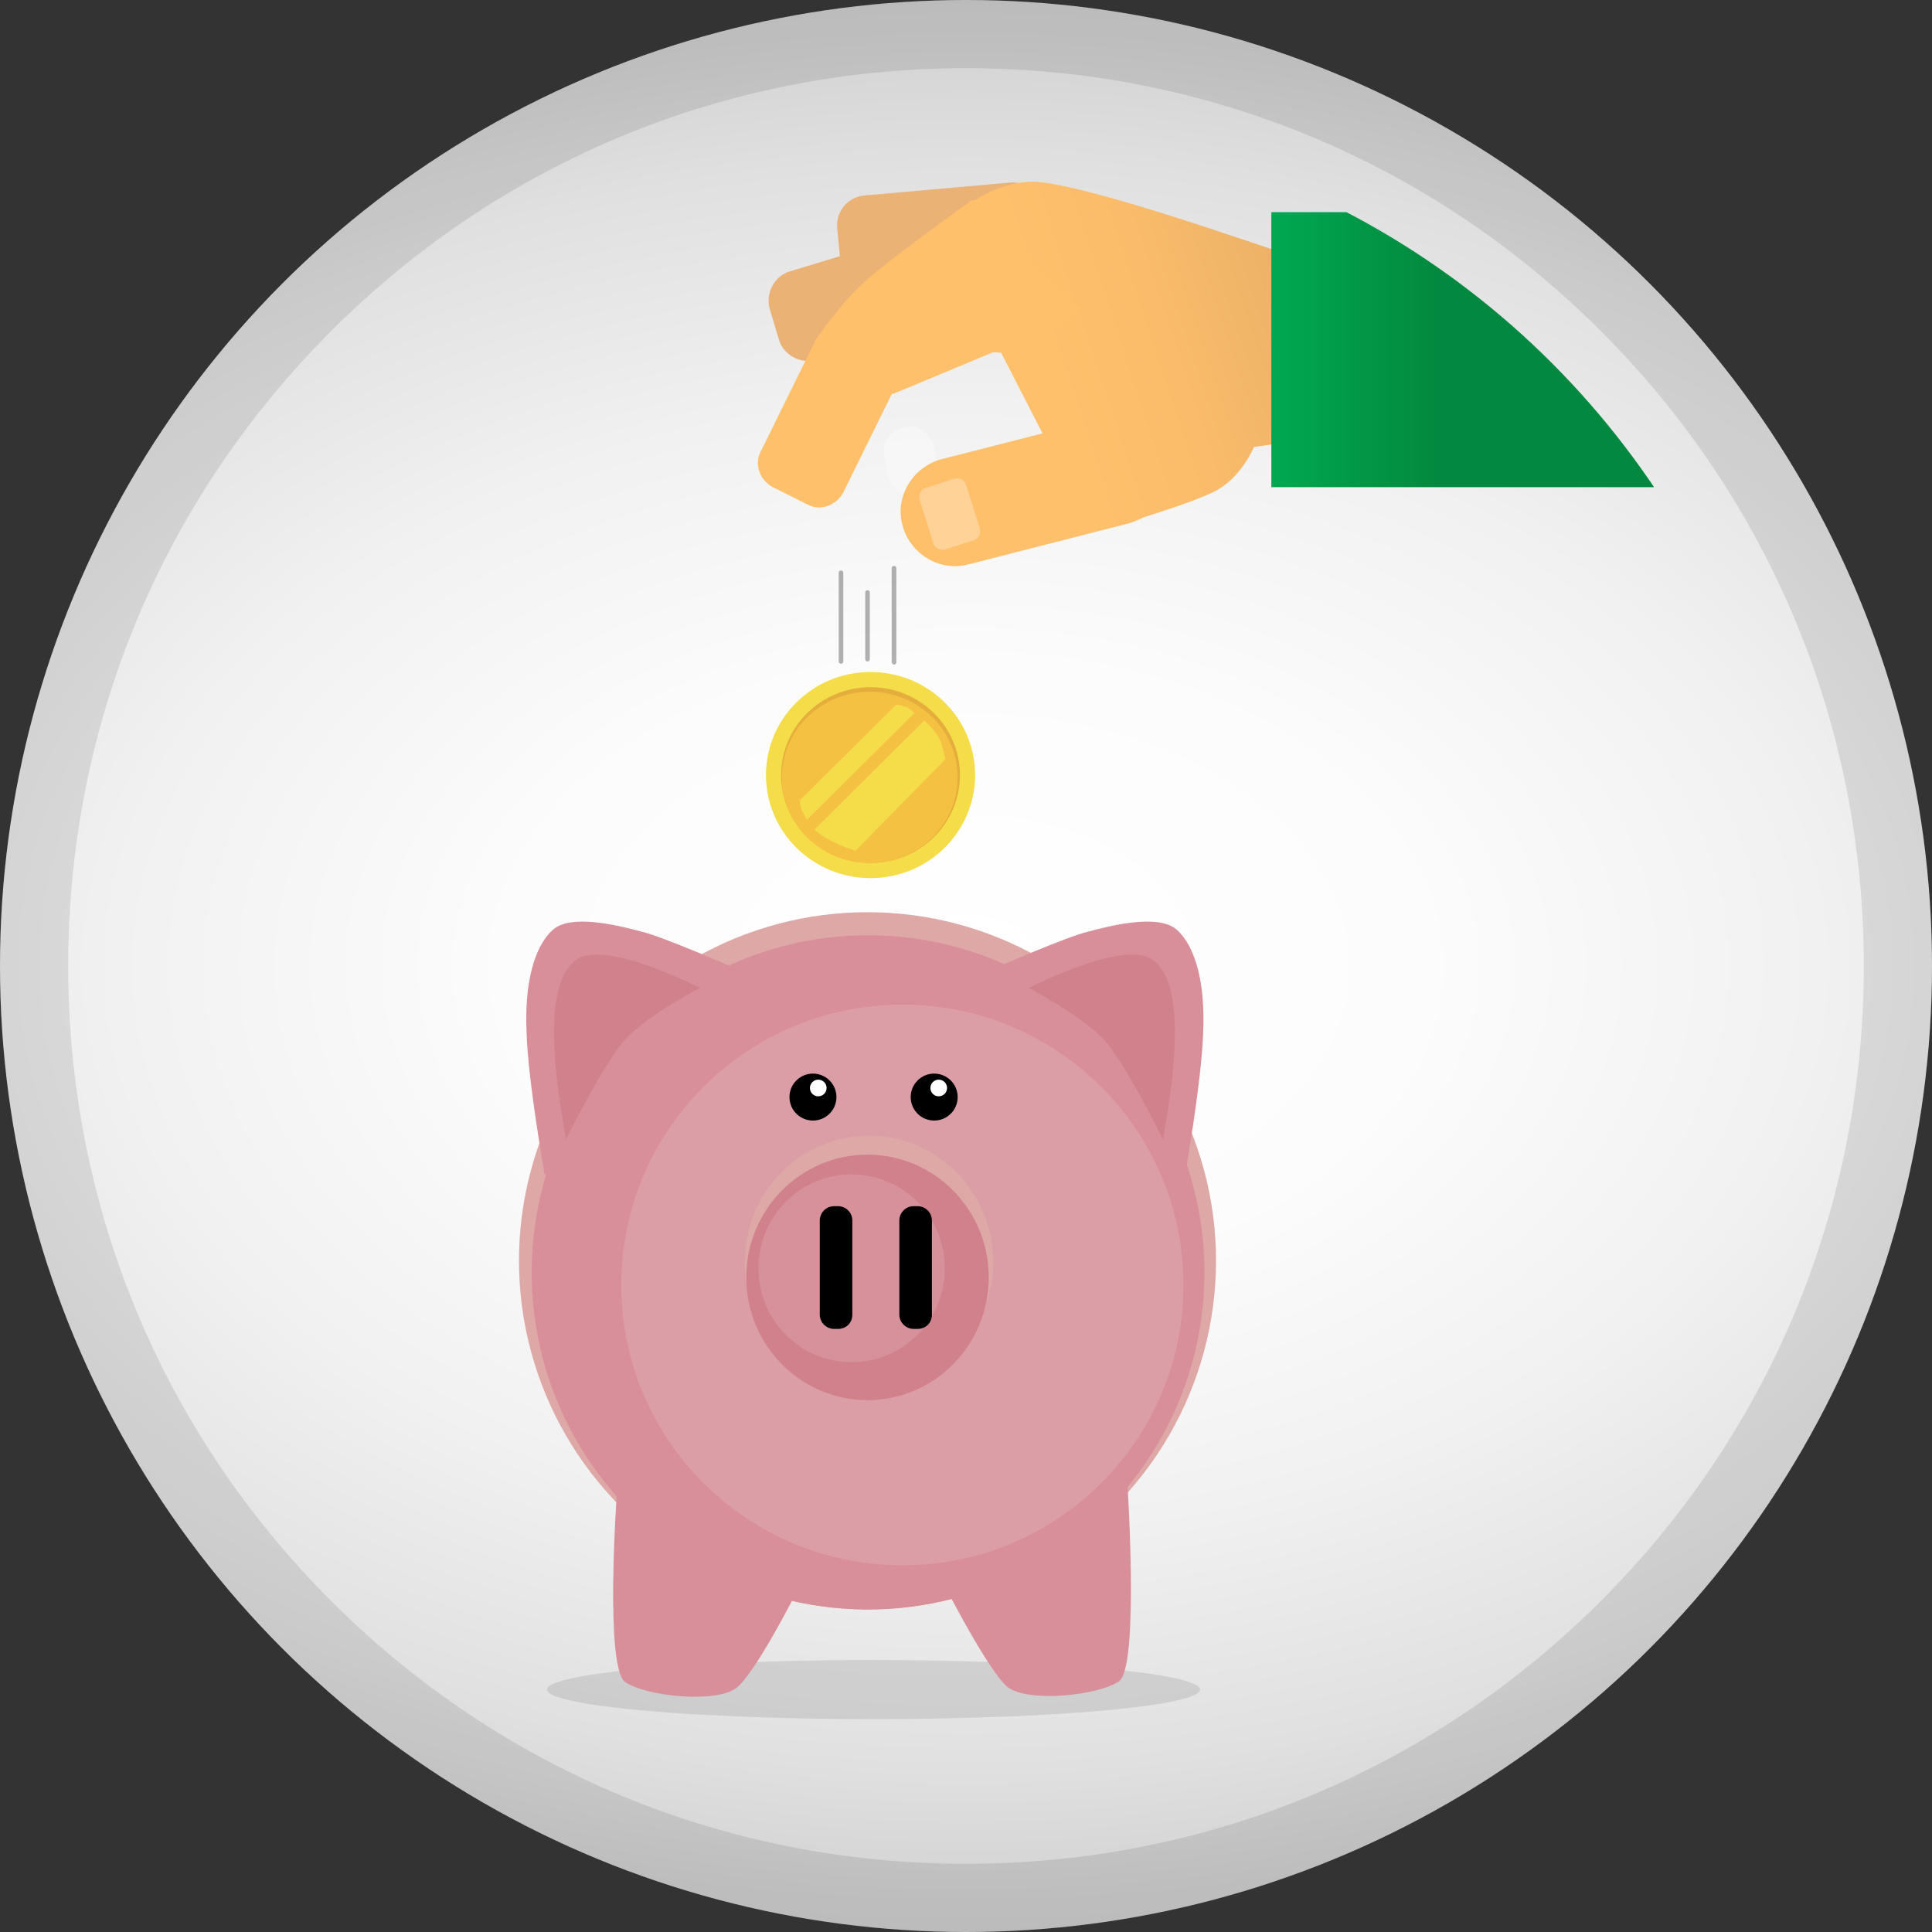
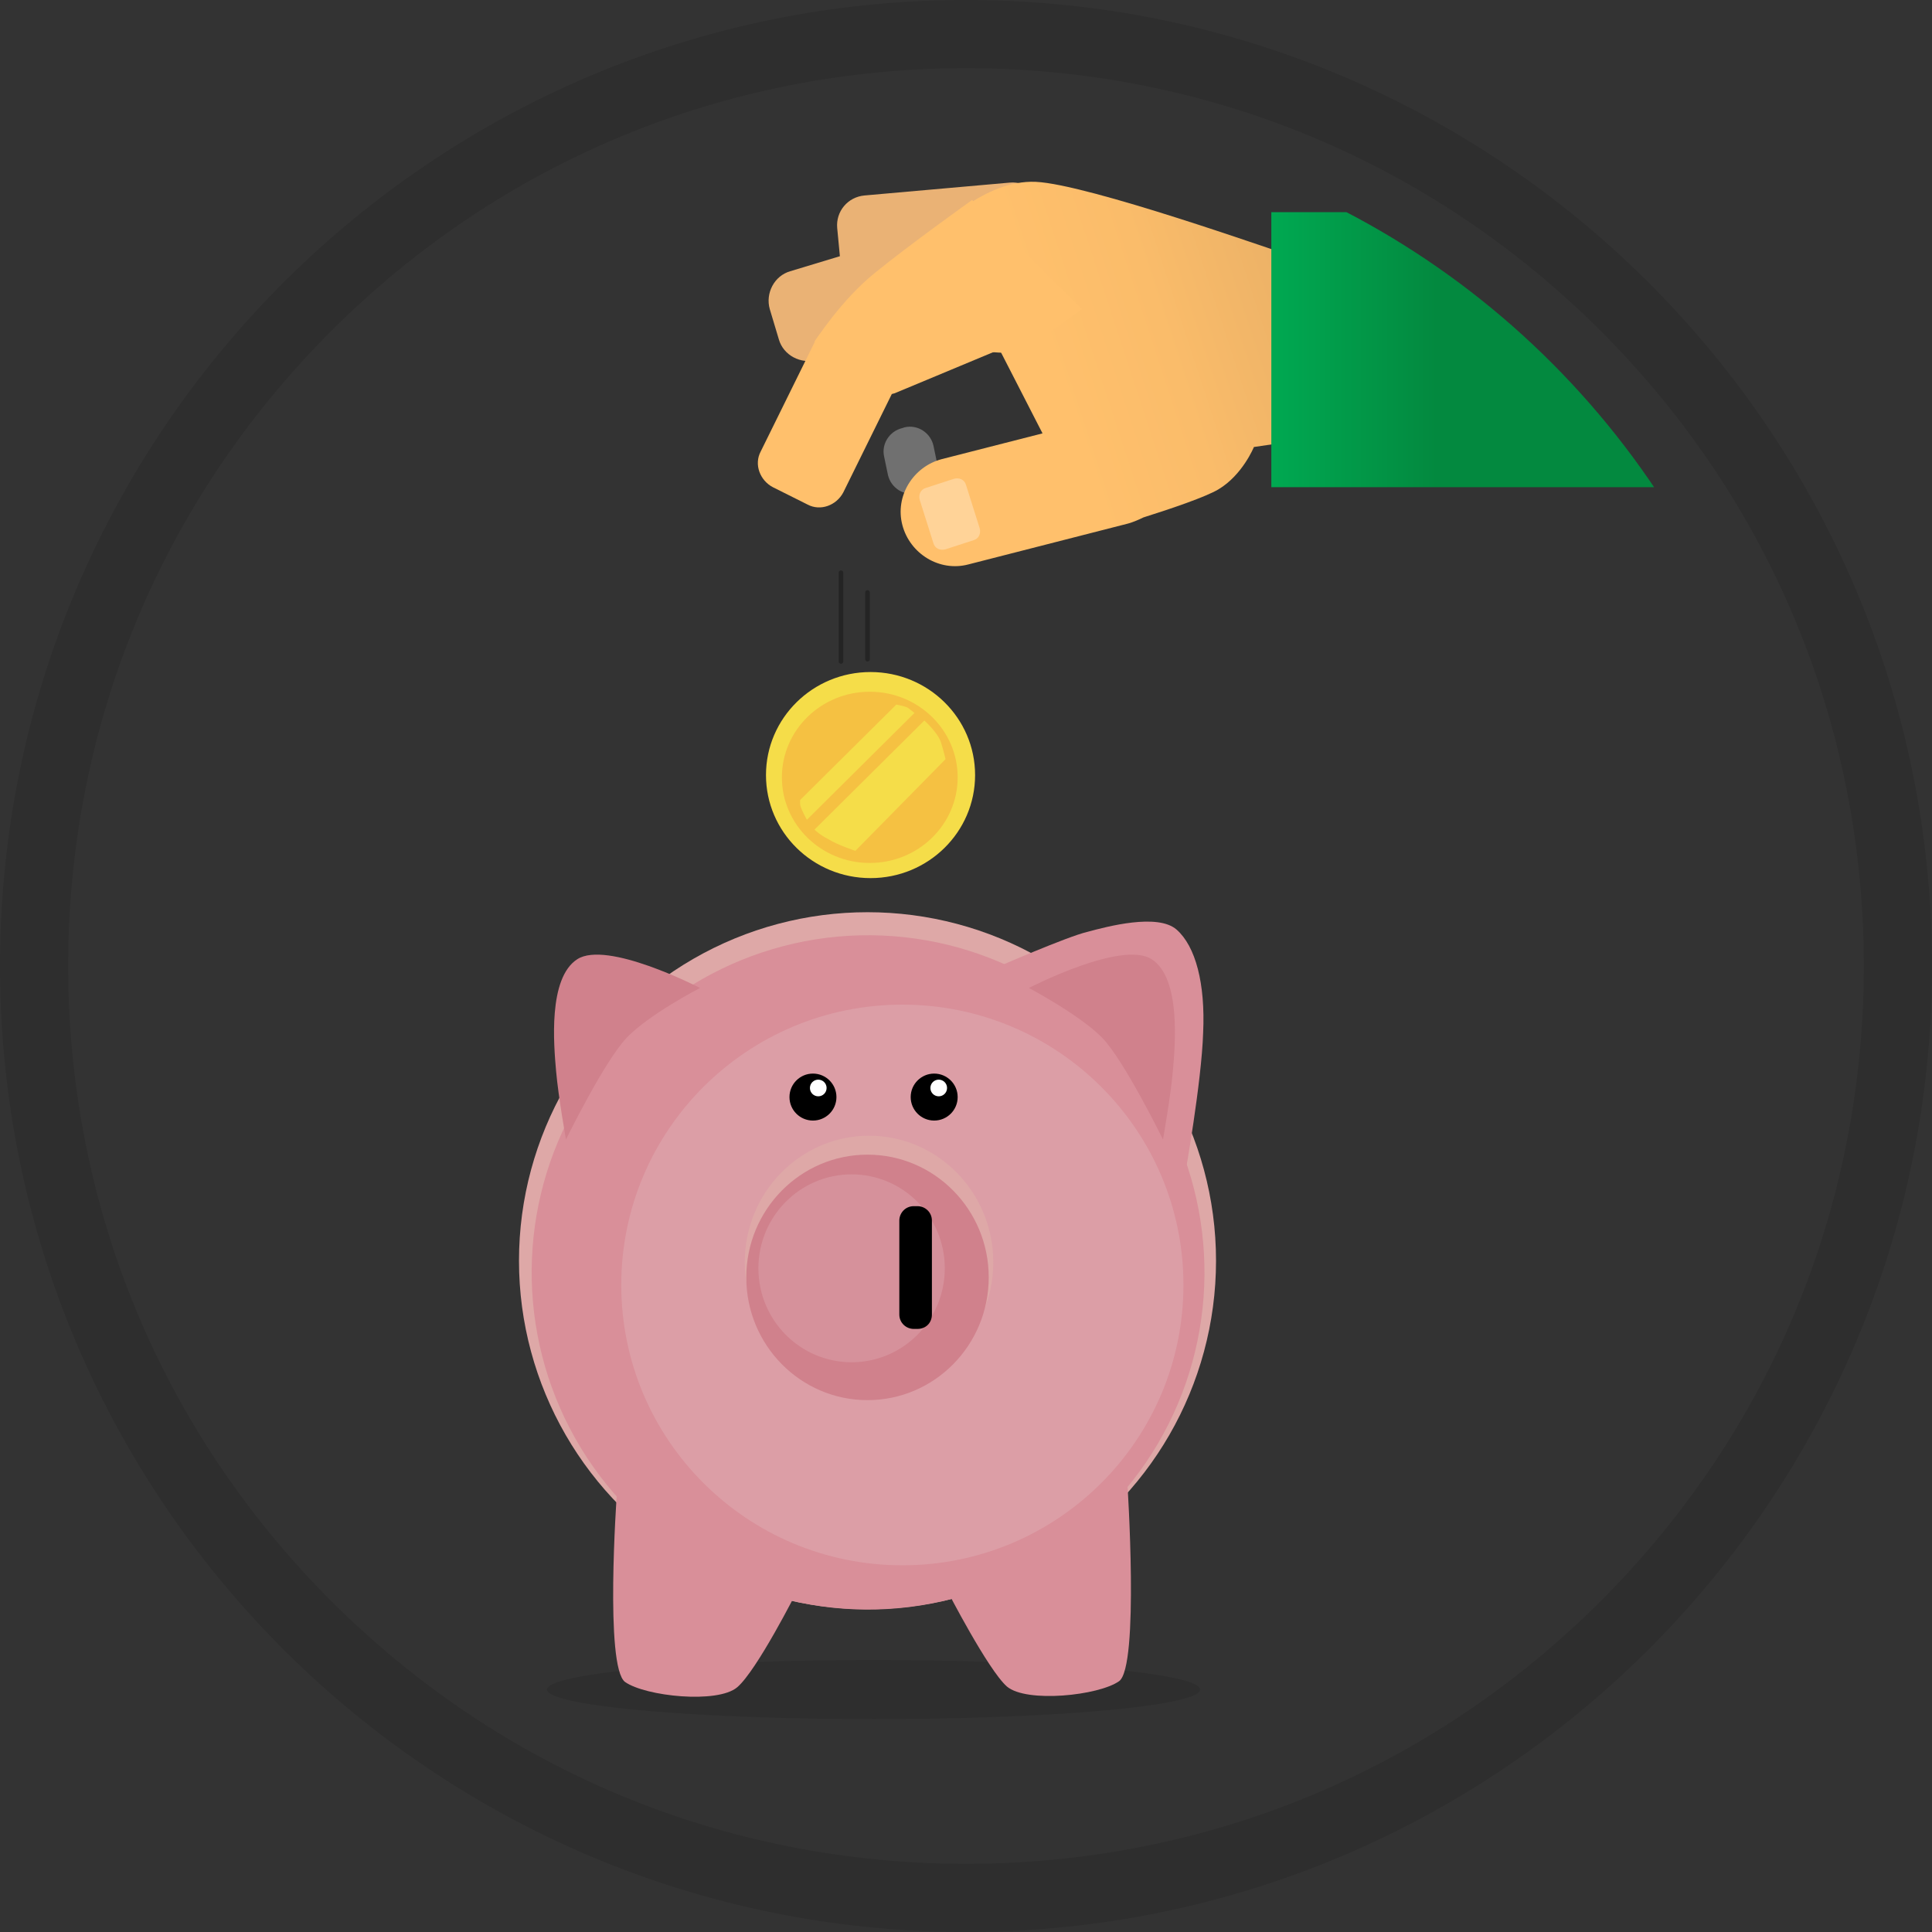
<svg xmlns="http://www.w3.org/2000/svg" xmlns:xlink="http://www.w3.org/1999/xlink" version="1.1" x="0px" y="0px" viewBox="0 0 255 255" style="enable-background:new 0 0 255 255;" xml:space="preserve">
  <rect x="0" y="0" width="255" height="255" fill="#333333" stroke="none" />
  <style type="text/css">
	.st0{fill:url(#SVGID_1_);}
	.st1{opacity:0.1;clip-path:url(#SVGID_3_);}
	.st2{clip-path:url(#SVGID_3_);}
	.st3{fill:#DEA8A7;}
	.st4{fill:#D98F99;}
	.st5{fill:#DC9EA6;}
	.st6{fill:#D0818C;}
	.st7{fill:#D6919B;}
	.st8{fill:#FFFFFF;}
	.st9{fill:#F5DD49;}
	.st10{fill:#E5AE3C;}
	.st11{fill:#F5C142;}
	.st12{opacity:0.3;fill:none;stroke:#000000;stroke-width:0.61;stroke-linecap:round;stroke-miterlimit:10;}
	.st13{opacity:0.3;clip-path:url(#SVGID_3_);fill:#FFFFFF;}
	.st14{fill:#EAB275;}
	.st15{fill:url(#SVGID_4_);}
	.st16{fill:#FFC06C;}
	.st17{fill:url(#SVGID_5_);}
	.st18{opacity:0.3;fill:#FFFFFF;}
	.st19{opacity:0.1;}
</style>
  <g id="background">
    <radialGradient id="SVGID_1_" cx="127.5" cy="127.5" r="195.183" gradientTransform="matrix(1 0 0 0.66 0 43.354)" gradientUnits="userSpaceOnUse">
      <stop offset="0" style="stop-color:#FFFFFF" />
      <stop offset="0.311" style="stop-color:#FCFCFC" />
      <stop offset="0.576" style="stop-color:#F1F1F1" />
      <stop offset="0.823" style="stop-color:#E0E0E0" />
      <stop offset="1" style="stop-color:#CECECE" />
    </radialGradient>
-     <circle class="st0" cx="127.5" cy="127.5" r="127.5" />
  </g>
  <g id="Layer_2">
    <g>
      <defs>
        <ellipse id="SVGID_2_" transform="matrix(1.451364e-02 -1 1 1.451364e-02 -2.017 252.568)" cx="127.1" cy="127.3" rx="111.7" ry="110.4" />
      </defs>
      <clipPath id="SVGID_3_">
        <use xlink:href="#SVGID_2_" style="overflow:visible;" />
      </clipPath>
      <ellipse class="st1" cx="115.3" cy="223" rx="43.1" ry="3.9" />
      <g class="st2">
        <circle class="st3" cx="114.5" cy="166.4" r="46" />
        <ellipse transform="matrix(8.765174e-03 -1 1 8.765174e-03 -54.329 281.07)" class="st4" cx="114.6" cy="167.9" rx="44.5" ry="44.4" />
        <ellipse class="st5" cx="119.1" cy="169.6" rx="37.1" ry="37" />
        <ellipse class="st3" cx="114.7" cy="166.6" rx="16.4" ry="16.7" />
        <ellipse class="st6" cx="114.5" cy="168.6" rx="16" ry="16.2" />
        <ellipse class="st7" cx="112.4" cy="167.4" rx="12.3" ry="12.4" />
        <path class="st7" d="M110.6,175.4h-0.5c-1,0-1.9-0.8-1.9-1.9v-12.4c0-1,0.8-1.9,1.9-1.9h0.5c1,0,1.9,0.8,1.9,1.9v12.4     C112.5,174.6,111.7,175.4,110.6,175.4z" />
-         <path d="M110.6,175.4h-0.5c-1,0-1.9-0.8-1.9-1.9v-12.4c0-1,0.8-1.9,1.9-1.9h0.5c1,0,1.9,0.8,1.9,1.9v12.4     C112.5,174.6,111.7,175.4,110.6,175.4z" />
        <path d="M121.1,175.4h-0.5c-1,0-1.9-0.8-1.9-1.9v-12.4c0-1,0.8-1.9,1.9-1.9h0.5c1,0,1.9,0.8,1.9,1.9v12.4     C123,174.6,122.2,175.4,121.1,175.4z" />
        <circle cx="107.3" cy="144.8" r="3.1" />
        <circle class="st8" cx="108" cy="143.6" r="1.1" />
        <circle cx="123.3" cy="144.8" r="3.1" />
        <circle class="st8" cx="123.9" cy="143.6" r="1.1" />
        <path class="st4" d="M131.5,127.7c0,0,9.4-4.1,12-4.7c2.6-0.7,9.3-2.5,11.8-0.3s3.8,7.1,3.5,13.6c-0.2,6.5-2.4,18.8-2.4,18.8     l-5.1-4.4l-6-9.2L132.1,130L131.5,127.7z" />
        <path class="st6" d="M135.8,130.4c0.4-0.2,12.3-6.3,16.2-3.8c3.9,2.5,3.1,11.4,2.8,14.8s-1.3,9-1.3,9s-5.1-10.4-8-13.4     S135.8,130.4,135.8,130.4z" />
        <g>
-           <path class="st4" d="M96.8,127.7c0,0-9.4-4.1-12-4.7c-2.6-0.7-9.3-2.5-11.8-0.3s-3.8,7.1-3.5,13.6c0.2,6.5,2.4,18.8,2.4,18.8      l5.1-4.4l6-9.2L96.1,130L96.8,127.7z" />
          <path class="st6" d="M92.4,130.4c-0.4-0.2-12.3-6.3-16.2-3.8c-3.9,2.5-3.1,11.4-2.8,14.8s1.3,9,1.3,9s5.1-10.4,8-13.4      C85.6,133.9,92.4,130.4,92.4,130.4z" />
        </g>
        <path class="st4" d="M81.4,197.4c0,0-1.6,22.6,1.1,24.6c2.7,1.9,12.2,2.9,14.8,0.7s7.9-12.7,7.9-12.7L81.4,197.4z" />
        <path class="st4" d="M148.8,195.8c0,0,1.6,24.2-1.1,26.1c-2.7,1.9-12.2,2.9-14.8,0.7c-2.5-2.2-7.9-12.7-7.9-12.7L148.8,195.8z" />
        <g>
          <ellipse class="st9" cx="114.9" cy="102.3" rx="13.8" ry="13.6" />
-           <ellipse class="st10" cx="114.9" cy="102.3" rx="11.8" ry="11.6" />
          <ellipse class="st11" cx="114.8" cy="102.6" rx="11.6" ry="11.3" />
          <path class="st9" d="M106.5,108.2c0,0-0.9-1.6-0.9-2.1s0-0.5,0-0.5L118.3,93c0,0,1.1,0.2,1.5,0.4c0.4,0.3,0.9,0.7,0.9,0.7      L106.5,108.2z" />
          <path class="st9" d="M107.5,109.5L122,95.1c0,0,1.8,1.6,2.2,2.9c0.4,1.3,0.6,2.2,0.6,2.2l-11.9,12.1c0,0-2.4-0.8-3.5-1.5      C108.2,110.2,107.5,109.5,107.5,109.5z" />
          <line class="st12" x1="111" y1="75.6" x2="111" y2="87.3" />
          <line class="st12" x1="114.5" y1="78.2" x2="114.5" y2="87" />
-           <line class="st12" x1="118" y1="75" x2="118" y2="87.4" />
        </g>
      </g>
      <path class="st13" d="M121,65.1l0.3-0.1c1.7-0.4,2.8-2.1,2.4-3.8l-0.5-2.4c-0.4-1.7-2.1-2.8-3.8-2.4l-0.3,0.1    c-1.7,0.4-2.8,2.1-2.4,3.8l0.5,2.4C117.6,64.4,119.3,65.5,121,65.1z" />
      <g class="st2">
        <path class="st14" d="M123.8,29.9l-19.5,5.9c-2.1,0.6-3.3,2.9-2.7,5l1.2,4c0.6,2.1,2.9,3.3,5,2.7l19.5-5.9c2.1-0.6,3.3-2.9,2.7-5     l-1.2-4C128.2,30.5,125.9,29.3,123.8,29.9z" />
        <path class="st14" d="M133.3,24.1l-19.2,1.7c-2.2,0.2-3.8,2.1-3.6,4.3l0.4,4.2c0.2,2.2,2.1,3.8,4.3,3.6l19.2-1.7     c2.2-0.2,3.8-2.1,3.6-4.3l-0.4-4.2C137.4,25.6,135.5,23.9,133.3,24.1z" />
        <linearGradient id="SVGID_4_" gradientUnits="userSpaceOnUse" x1="133.276" y1="75.065" x2="186.296" y2="102.355" gradientTransform="matrix(0.702 -0.712 0.712 0.702 -8.664 89.906)">
          <stop offset="0" style="stop-color:#FFC06C" />
          <stop offset="0.266" style="stop-color:#FABC6A" />
          <stop offset="0.603" style="stop-color:#EAB066" />
          <stop offset="0.874" style="stop-color:#D8A261" />
        </linearGradient>
        <path class="st15" d="M136.7,24c-6.8-0.3-12.9,6.3-12.9,6.3l13.8,26.9l-13.3,3.4c-3.8,1-6.2,4.9-5.2,8.7c1,3.8,4.9,6.2,8.7,5.2     l21.1-5.4c0.7-0.2,1.4-0.5,2-0.8c3.8-1.2,8.2-2.7,9.9-3.7c3.2-1.9,4.7-5.6,4.7-5.6l3.4-0.5l-0.1-25.3     C168.8,33.3,143.6,24.3,136.7,24z" />
        <path class="st16" d="M107.6,45l-7.2,14.6c-0.9,1.7-0.1,3.8,1.6,4.7l4.6,2.3c1.7,0.9,3.8,0.1,4.7-1.6l7.2-14.6     c0.9-1.7,0.1-3.8-1.6-4.7l-4.6-2.3C110.6,42.6,108.5,43.3,107.6,45z" />
        <path class="st16" d="M133.2,32.3l-19.9,8.3c-0.8,0.3-1.1,1.2-0.8,2l3.6,8.5c0.3,0.8,1.2,1.1,2,0.8l19.9-8.3     c0.8-0.3,1.1-1.2,0.8-2l-3.6-8.5C134.8,32.3,134,32,133.2,32.3z" />
        <path class="st16" d="M107.5,45.1c0,0,3.6-5.6,8-9.1c4.4-3.6,12.8-9.6,12.8-9.6l14.5,14.4l-8.2,5.9L107.5,45.1z" />
        <linearGradient id="SVGID_5_" gradientUnits="userSpaceOnUse" x1="168.333" y1="46.188" x2="192.703" y2="46.188">
          <stop offset="0" style="stop-color:#00A851" />
          <stop offset="0.874" style="stop-color:#03893F" />
        </linearGradient>
        <rect x="167.8" y="28" class="st17" width="64" height="36.3" />
        <path class="st18" d="M124.8,72.5l3.7-1.2c0.7-0.2,1-0.9,0.8-1.6l-1.8-5.7c-0.2-0.7-0.9-1-1.6-0.8l-3.7,1.2     c-0.7,0.2-1,0.9-0.8,1.6l1.8,5.7C123.4,72.4,124.1,72.7,124.8,72.5z" />
      </g>
    </g>
  </g>
  <g id="Layer_3">
    <path class="st19" d="M127.5,9c31.7,0,61.4,12.3,83.8,34.7S246,95.8,246,127.5s-12.3,61.4-34.7,83.8S159.2,246,127.5,246   s-61.4-12.3-83.8-34.7S9,159.2,9,127.5s12.3-61.4,34.7-83.8S95.8,9,127.5,9 M127.5,0C57.1,0,0,57.1,0,127.5S57.1,255,127.5,255   S255,197.9,255,127.5S197.9,0,127.5,0L127.5,0z" />
  </g>
</svg>